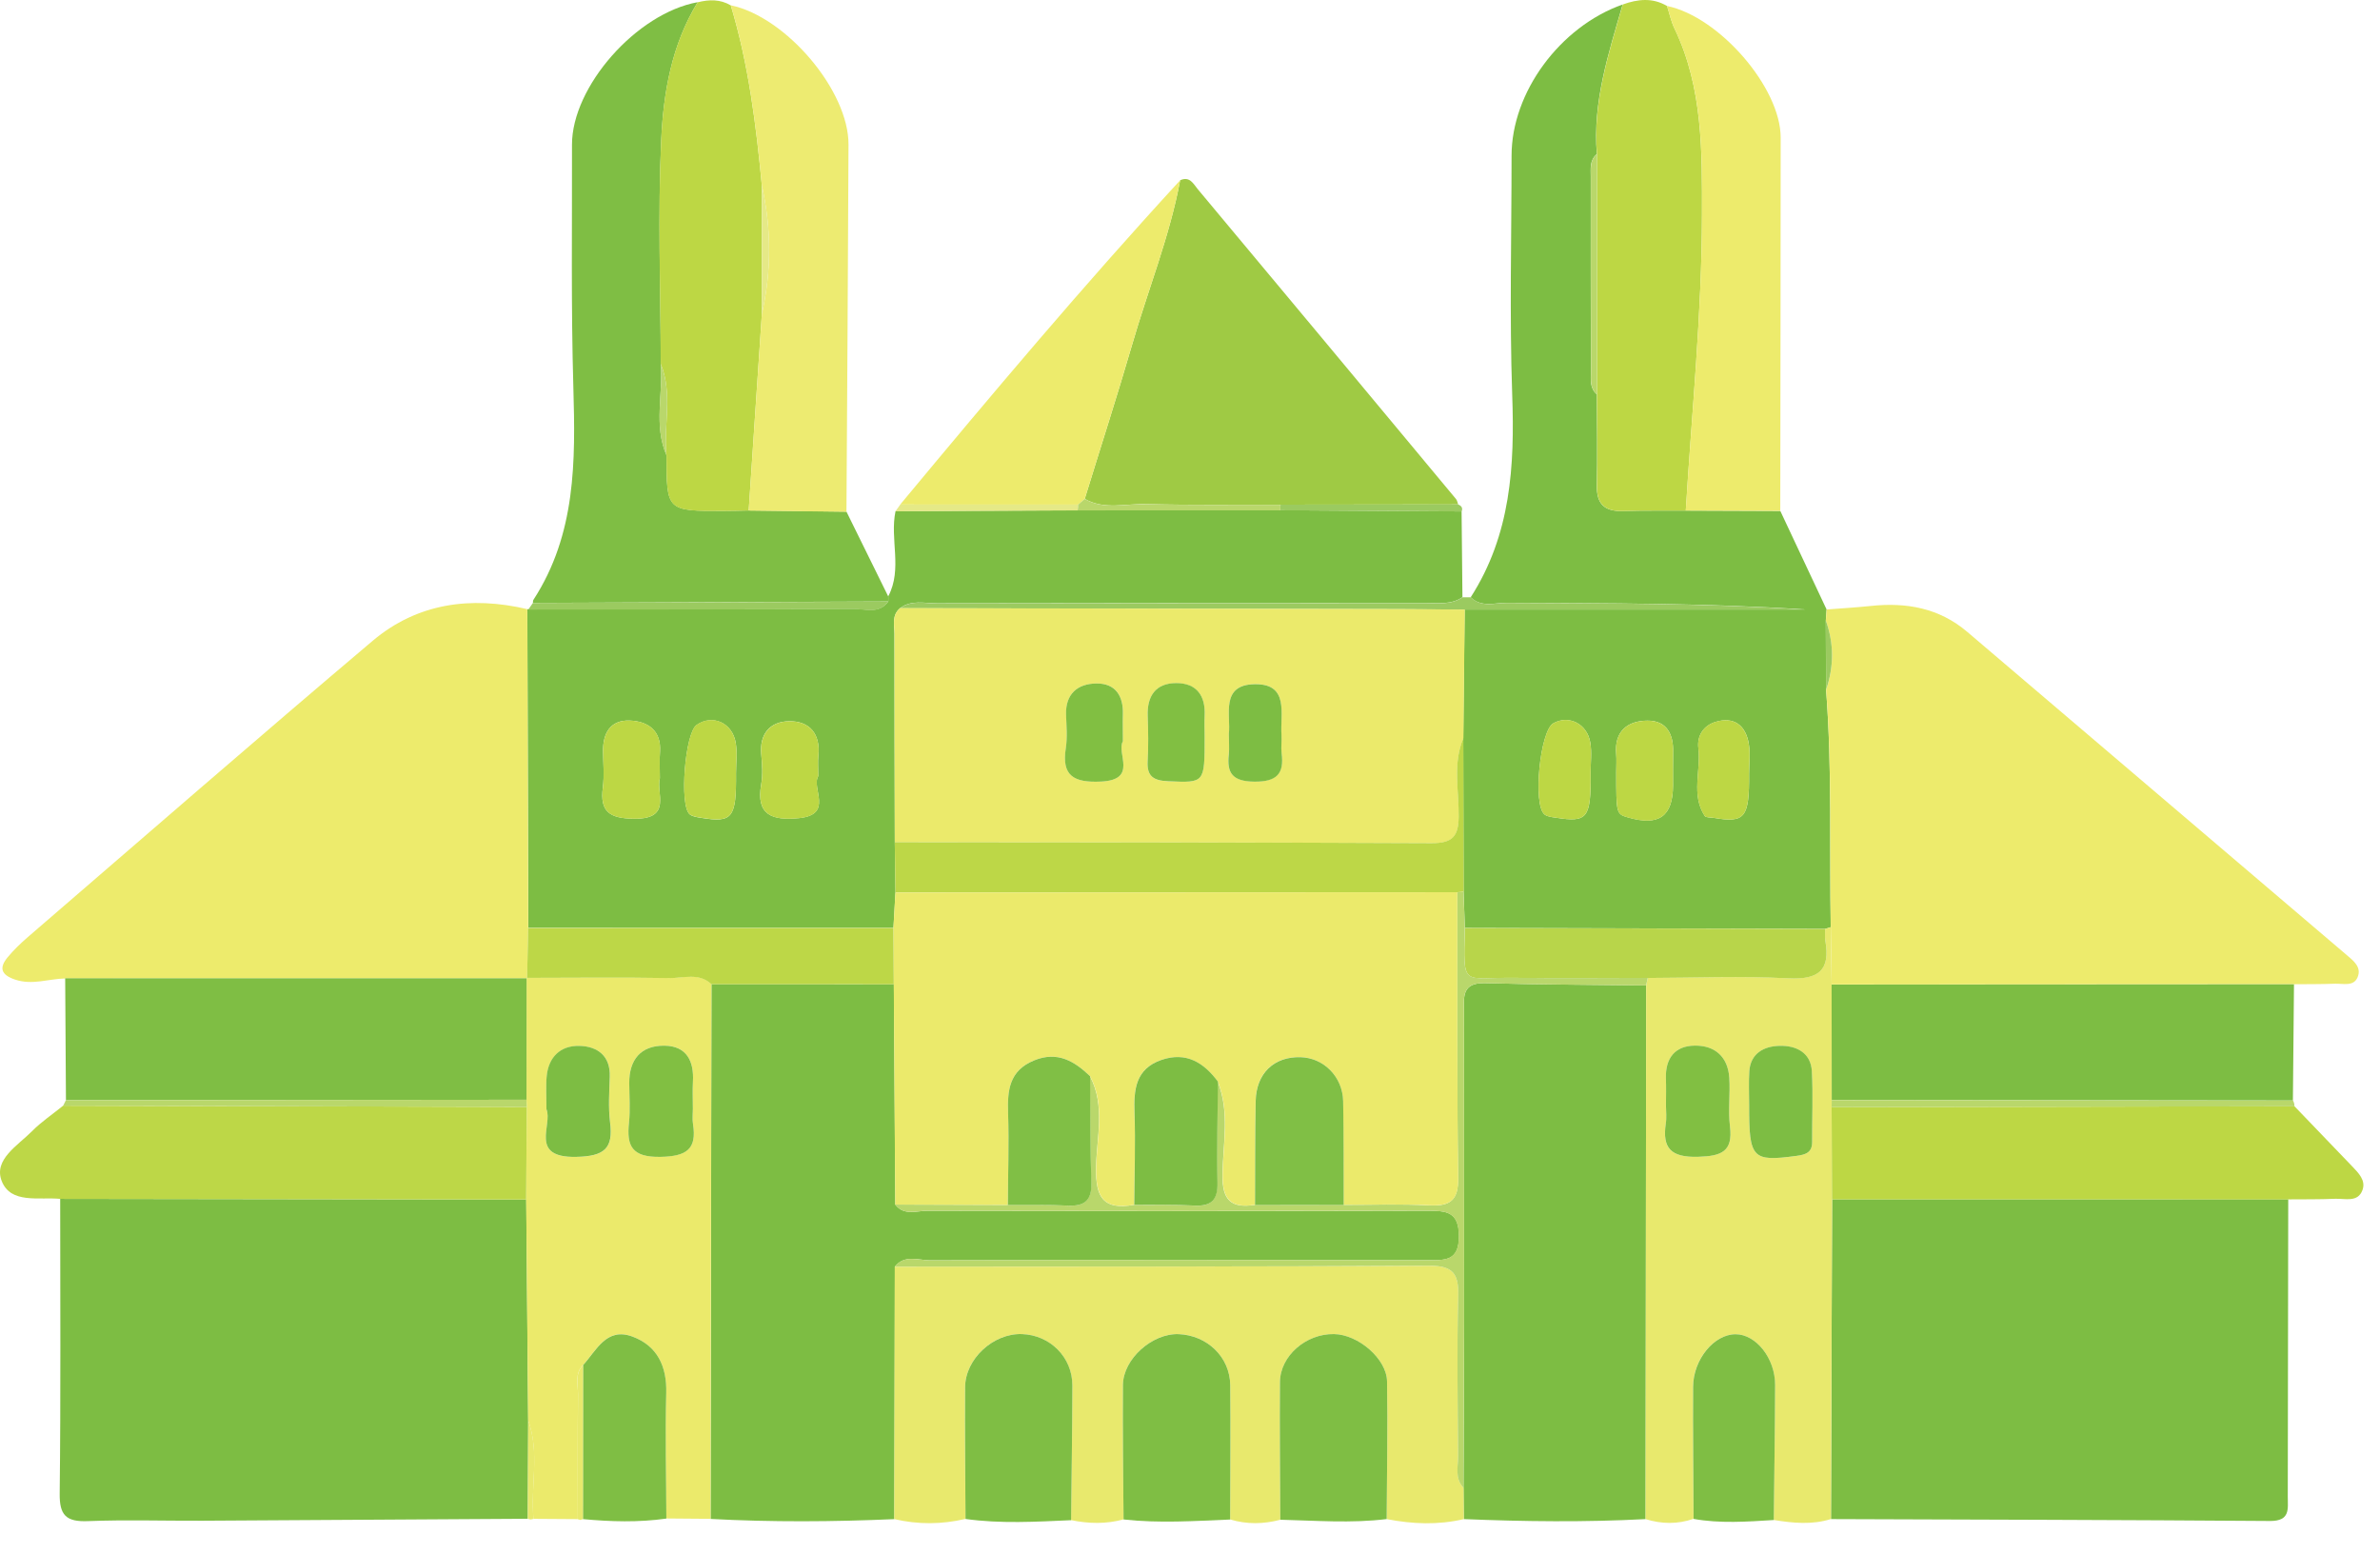
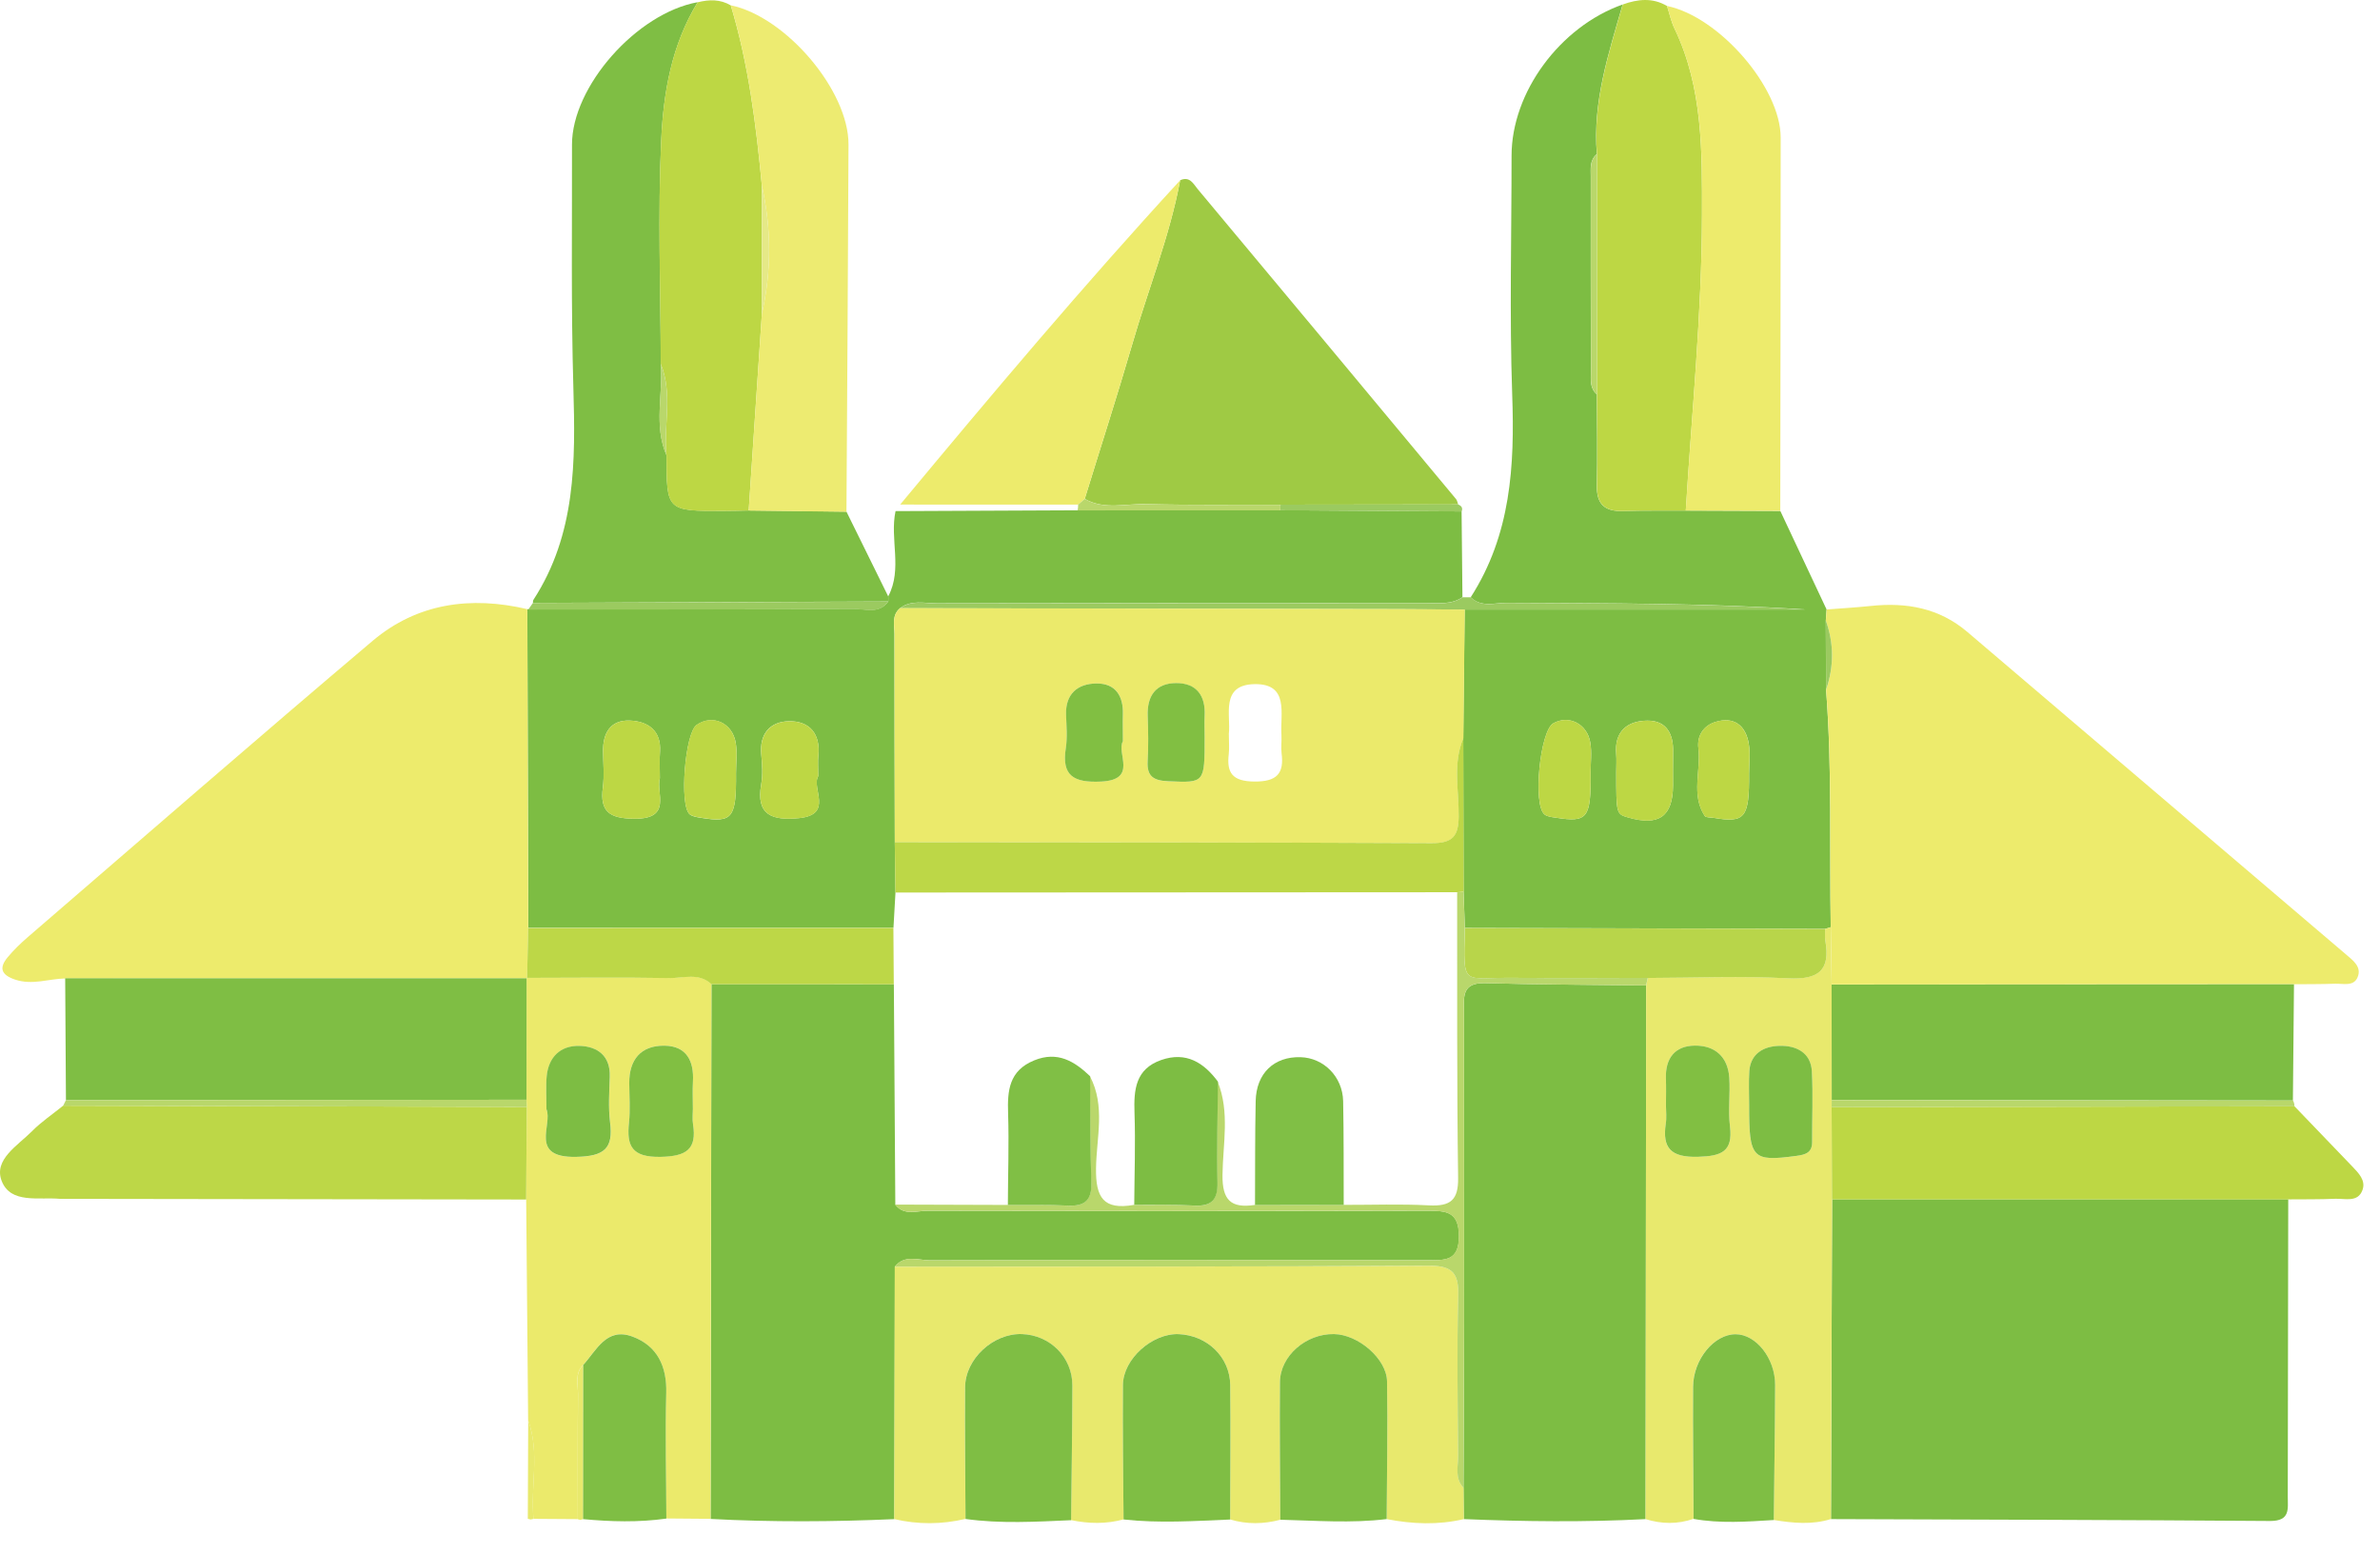
<svg xmlns="http://www.w3.org/2000/svg" width="72" height="47" viewBox="0 0 72 47" fill="none">
  <path fill-rule="evenodd" clip-rule="evenodd" d="M53.858 15.454C54.324 16.446 54.792 17.44 55.258 18.433C55.251 18.546 55.243 18.66 55.234 18.773C55.236 19.469 55.24 20.166 55.242 20.862C55.428 23.253 55.343 25.65 55.383 28.043C55.328 28.061 55.27 28.08 55.213 28.094C51.578 28.085 47.946 28.074 44.315 28.065C44.302 27.701 44.288 27.336 44.277 26.972C44.273 25.423 44.27 23.874 44.266 22.325C44.281 21.029 44.296 19.731 44.309 18.434C47.742 18.434 51.178 18.434 54.613 18.434C51.599 18.24 48.589 18.246 45.577 18.233C45.215 18.231 44.811 18.38 44.492 18.065C45.708 16.173 45.825 14.092 45.747 11.933C45.664 9.529 45.728 7.118 45.728 4.71C45.728 2.797 47.187 0.81 49.089 0.135C48.661 1.616 48.176 3.086 48.308 4.659C48.084 4.846 48.123 5.102 48.123 5.344C48.121 7.31 48.123 9.275 48.127 11.241C48.127 11.483 48.087 11.739 48.308 11.928C48.312 12.848 48.327 13.769 48.308 14.688C48.297 15.236 48.533 15.476 49.099 15.456C49.731 15.435 50.365 15.447 50.995 15.443C51.952 15.447 52.903 15.45 53.858 15.454ZM48.895 23.352C48.895 24.621 48.895 24.621 49.259 24.725C50.186 24.993 50.607 24.691 50.612 23.759C50.614 23.42 50.607 23.081 50.614 22.744C50.629 22.212 50.424 21.791 49.837 21.796C49.225 21.8 48.835 22.129 48.893 22.799C48.908 22.982 48.895 23.167 48.895 23.352ZM52.913 23.405C52.913 23.1 52.954 22.787 52.903 22.488C52.811 21.948 52.465 21.66 51.894 21.836C51.539 21.946 51.333 22.248 51.38 22.631C51.463 23.314 51.152 24.033 51.573 24.68C51.609 24.733 51.75 24.72 51.845 24.736C52.79 24.898 52.922 24.736 52.913 23.405ZM48.119 23.378C48.119 23.072 48.159 22.759 48.11 22.461C48.016 21.887 47.455 21.615 46.991 21.877C46.589 22.104 46.364 24.346 46.727 24.634C46.813 24.703 46.957 24.714 47.08 24.733C48.027 24.881 48.131 24.747 48.119 23.378Z" fill="#7DBD43" />
  <path fill-rule="evenodd" clip-rule="evenodd" d="M44.216 15.468C44.223 16.334 44.233 17.2 44.242 18.064C43.899 18.295 43.512 18.236 43.133 18.236C38.201 18.238 33.268 18.236 28.337 18.247C27.967 18.247 27.571 18.136 27.231 18.392C26.969 18.61 27.059 18.907 27.059 19.174C27.058 21.274 27.065 23.374 27.069 25.474C27.076 25.981 27.084 26.488 27.09 26.994C27.069 27.351 27.048 27.707 27.029 28.063C23.346 28.063 19.664 28.063 15.982 28.063C15.972 24.849 15.963 21.635 15.954 18.42L15.984 18.431C19.262 18.427 22.542 18.431 25.818 18.412C26.172 18.41 26.593 18.582 26.873 18.189C26.873 18.138 26.873 18.084 26.873 18.033C27.309 17.204 26.912 16.309 27.092 15.459C28.93 15.45 30.766 15.441 32.604 15.434C34.646 15.434 36.69 15.432 38.734 15.432C40.559 15.444 42.387 15.457 44.216 15.468ZM19.962 23.537C19.962 23.229 19.947 22.982 19.966 22.737C20.009 22.1 19.607 21.816 19.052 21.794C18.465 21.772 18.239 22.175 18.244 22.713C18.248 23.081 18.284 23.454 18.237 23.819C18.145 24.544 18.433 24.756 19.186 24.762C20.349 24.774 19.837 23.974 19.962 23.537ZM24.753 23.473C24.753 23.215 24.738 23.03 24.757 22.848C24.823 22.204 24.499 21.803 23.866 21.814C23.293 21.825 22.972 22.2 23.029 22.812C23.059 23.116 23.078 23.431 23.027 23.729C22.866 24.652 23.361 24.822 24.161 24.745C25.233 24.641 24.533 23.835 24.753 23.473ZM22.266 23.392C22.266 23.086 22.306 22.773 22.259 22.475C22.159 21.858 21.551 21.591 21.072 21.929C20.724 22.175 20.545 24.364 20.866 24.63C20.951 24.701 21.092 24.716 21.213 24.736C22.159 24.892 22.277 24.743 22.266 23.392Z" fill="#7DBD43" />
-   <path fill-rule="evenodd" clip-rule="evenodd" d="M15.967 45.936C12.682 45.956 9.398 45.978 6.111 45.995C4.963 46 3.812 45.962 2.665 46.007C1.996 46.035 1.798 45.826 1.806 45.174C1.84 42.203 1.821 39.231 1.821 36.26C6.52 36.265 11.219 36.273 15.92 36.28C15.941 38.506 15.96 40.733 15.979 42.959C15.975 43.951 15.971 44.944 15.967 45.936Z" fill="#7DBD43" />
  <path fill-rule="evenodd" clip-rule="evenodd" d="M69.224 36.272C69.22 39.27 69.214 42.269 69.21 45.268C69.21 45.636 69.292 46.006 68.673 46.003C64.245 45.97 59.82 45.962 55.391 45.946C55.402 42.722 55.413 39.498 55.425 36.272C60.024 36.272 64.623 36.272 69.224 36.272Z" fill="#7DBD43" />
  <path fill-rule="evenodd" clip-rule="evenodd" d="M27.056 45.947C25.203 46.028 23.35 46.04 21.497 45.941C21.504 40.55 21.514 35.158 21.523 29.766C23.363 29.766 25.201 29.767 27.041 29.767C27.056 31.99 27.072 34.213 27.085 36.434C27.351 36.78 27.734 36.62 28.059 36.62C33.099 36.631 38.14 36.633 43.179 36.62C43.75 36.62 44.132 36.637 44.137 37.382C44.141 38.162 43.701 38.116 43.16 38.114C38.151 38.107 33.143 38.105 28.136 38.118C27.781 38.118 27.364 37.939 27.072 38.31C27.064 40.857 27.06 43.4 27.056 45.947Z" fill="#7DBD43" />
  <path fill-rule="evenodd" clip-rule="evenodd" d="M55.385 28.044C55.345 25.65 55.428 23.255 55.243 20.864C55.481 20.166 55.485 19.47 55.236 18.775C55.245 18.661 55.253 18.548 55.26 18.434C55.702 18.399 56.145 18.375 56.587 18.328C57.672 18.211 58.666 18.39 59.516 19.113C63.334 22.367 67.159 25.619 70.977 28.872C71.19 29.053 71.456 29.249 71.32 29.562C71.199 29.844 70.882 29.745 70.641 29.753C70.227 29.769 69.814 29.765 69.401 29.769C64.737 29.771 60.076 29.775 55.413 29.776C55.402 29.201 55.394 28.623 55.385 28.044Z" fill="#EDEB6C" />
  <path fill-rule="evenodd" clip-rule="evenodd" d="M15.952 18.424C15.962 21.637 15.971 24.852 15.979 28.067C15.969 28.569 15.958 29.073 15.947 29.574L15.93 29.593C11.278 29.593 6.626 29.593 1.972 29.594C1.468 29.605 0.979 29.803 0.458 29.629C0.026 29.483 -0.032 29.27 0.234 28.95C0.413 28.736 0.619 28.536 0.83 28.353C4.31 25.356 7.771 22.342 11.278 19.378C12.623 18.245 14.239 18.021 15.952 18.424Z" fill="#EDEB6C" />
  <path fill-rule="evenodd" clip-rule="evenodd" d="M49.783 45.946C47.949 46.043 46.116 46.021 44.282 45.946C44.28 45.631 44.276 45.314 44.274 44.999C44.28 43.327 44.291 41.656 44.293 39.984C44.295 36.857 44.291 33.73 44.289 30.603C44.289 30.171 44.205 29.717 44.924 29.735C46.548 29.781 48.175 29.784 49.8 29.805C49.796 35.185 49.789 40.566 49.783 45.946Z" fill="#7DBD43" />
  <path fill-rule="evenodd" clip-rule="evenodd" d="M44.275 45.001C44.277 45.316 44.281 45.633 44.282 45.947C43.505 46.129 42.727 46.098 41.95 45.946C41.958 44.558 41.984 43.17 41.961 41.784C41.952 41.097 41.086 40.361 40.357 40.35C39.51 40.336 38.728 41.01 38.721 41.804C38.708 43.192 38.727 44.578 38.732 45.966C38.225 46.099 37.721 46.109 37.215 45.957C37.217 44.602 37.232 43.247 37.217 41.892C37.209 41.046 36.52 40.385 35.658 40.35C34.86 40.319 33.977 41.101 33.971 41.89C33.96 43.245 33.98 44.6 33.99 45.955C33.461 46.099 32.933 46.087 32.401 45.977C32.416 44.618 32.441 43.261 32.441 41.905C32.442 41.05 31.765 40.378 30.914 40.349C30.049 40.321 29.198 41.099 29.195 41.958C29.183 43.285 29.202 44.613 29.208 45.94C28.491 46.109 27.772 46.114 27.054 45.946C27.058 43.401 27.062 40.856 27.068 38.311C32.454 38.307 37.838 38.316 43.224 38.283C43.971 38.278 44.132 38.538 44.116 39.201C44.077 40.806 44.099 42.416 44.113 44.023C44.116 44.353 44.001 44.71 44.275 45.001Z" fill="#E8E96D" />
  <path fill-rule="evenodd" clip-rule="evenodd" d="M49.783 45.947C49.789 40.568 49.796 35.187 49.8 29.806C49.819 29.729 49.836 29.654 49.851 29.577C51.268 29.575 52.689 29.515 54.101 29.588C55.029 29.636 55.373 29.332 55.222 28.46C55.199 28.341 55.216 28.217 55.215 28.094C55.271 28.08 55.33 28.061 55.384 28.043C55.394 28.62 55.403 29.198 55.411 29.777C55.413 30.939 55.414 32.104 55.414 33.267C55.414 33.338 55.414 33.409 55.413 33.481C55.416 34.411 55.42 35.341 55.424 36.269C55.413 39.495 55.401 42.719 55.39 45.944C54.816 46.125 54.239 46.066 53.66 45.973C53.675 44.611 53.697 43.25 53.699 41.89C53.703 41.081 53.12 40.354 52.505 40.354C51.855 40.354 51.223 41.112 51.217 41.945C51.21 43.276 51.225 44.607 51.233 45.938C50.751 46.105 50.268 46.097 49.783 45.947ZM52.914 33.419C52.91 35.046 53.007 35.138 54.341 34.962C54.633 34.923 54.824 34.858 54.82 34.533C54.816 33.825 54.85 33.116 54.812 32.41C54.782 31.837 54.329 31.617 53.822 31.633C53.359 31.648 52.956 31.866 52.92 32.402C52.897 32.741 52.914 33.082 52.914 33.419ZM50.398 33.433C50.398 33.618 50.423 33.805 50.393 33.986C50.281 34.729 50.547 35.011 51.37 34.988C52.087 34.967 52.429 34.825 52.335 34.065C52.274 33.58 52.348 33.08 52.314 32.591C52.274 31.979 51.893 31.619 51.27 31.626C50.663 31.633 50.381 32.014 50.397 32.604C50.406 32.878 50.4 33.157 50.398 33.433Z" fill="#E8E96D" />
  <path fill-rule="evenodd" clip-rule="evenodd" d="M26.87 18.037C26.87 18.088 26.87 18.141 26.87 18.192C23.288 18.207 19.704 18.22 16.122 18.233C16.126 18.202 16.121 18.165 16.138 18.141C17.428 16.155 17.41 13.947 17.345 11.709C17.274 9.269 17.309 6.824 17.304 4.38C17.298 2.622 19.257 0.4 21.107 0.066C20.321 1.35 20.07 2.796 20.004 4.23C19.899 6.484 19.984 8.745 19.991 11.004C20.065 11.925 19.77 12.87 20.165 13.771C20.165 15.455 20.165 15.457 21.901 15.452C22.152 15.452 22.403 15.444 22.652 15.439C23.637 15.452 24.624 15.464 25.607 15.475C26.028 16.334 26.451 17.186 26.87 18.037Z" fill="#7FBE44" />
  <path fill-rule="evenodd" clip-rule="evenodd" d="M21.521 29.762C21.512 35.154 21.503 40.546 21.495 45.938C21.049 45.935 20.602 45.931 20.157 45.927C20.153 44.662 20.119 43.395 20.153 42.13C20.176 41.33 19.887 40.704 19.132 40.424C18.343 40.131 18.043 40.843 17.636 41.29C17.381 41.548 17.487 41.872 17.485 42.169C17.473 43.428 17.479 44.688 17.479 45.947C17.032 45.946 16.584 45.942 16.139 45.938C16.043 44.946 16.335 43.935 15.977 42.959C15.958 40.733 15.937 38.507 15.918 36.28C15.926 35.347 15.93 34.413 15.935 33.479C15.933 33.408 15.93 33.334 15.928 33.263C15.928 32.04 15.93 30.815 15.93 29.592L15.947 29.574C17.381 29.574 18.815 29.557 20.246 29.579C20.674 29.585 21.144 29.405 21.521 29.762ZM20.961 33.538C20.961 33.261 20.948 32.985 20.963 32.708C20.997 32.102 20.778 31.635 20.104 31.626C19.378 31.617 19.032 32.058 19.036 32.756C19.038 33.155 19.072 33.558 19.028 33.953C18.953 34.656 19.111 35.004 19.976 34.988C20.767 34.973 21.089 34.761 20.965 33.995C20.94 33.849 20.961 33.691 20.961 33.538ZM16.532 33.549C16.728 34.021 15.992 35.021 17.432 34.992C18.289 34.973 18.56 34.739 18.459 33.946C18.402 33.492 18.434 33.027 18.449 32.567C18.472 31.939 18.081 31.646 17.524 31.635C16.949 31.624 16.596 31.98 16.541 32.549C16.509 32.849 16.532 33.159 16.532 33.549Z" fill="#EBEA6B" />
  <path fill-rule="evenodd" clip-rule="evenodd" d="M35.702 5.452C35.996 5.319 36.104 5.566 36.232 5.718C38.84 8.838 41.443 11.963 44.043 15.088C44.083 15.132 44.09 15.2 44.113 15.257C42.322 15.258 40.529 15.262 38.734 15.264C37.381 15.262 36.024 15.282 34.671 15.246C34.054 15.229 33.405 15.429 32.816 15.088C33.295 13.528 33.799 11.974 34.254 10.409C34.732 8.757 35.386 7.151 35.702 5.452Z" fill="#9FCA44" />
  <path fill-rule="evenodd" clip-rule="evenodd" d="M15.93 29.59C15.93 30.813 15.928 32.038 15.928 33.262C11.283 33.266 6.639 33.271 1.995 33.275C1.987 32.048 1.979 30.819 1.972 29.59C6.628 29.592 11.28 29.59 15.93 29.59Z" fill="#7FBE44" />
  <path fill-rule="evenodd" clip-rule="evenodd" d="M55.414 33.27C55.414 32.107 55.412 30.942 55.41 29.779C60.073 29.777 64.734 29.773 69.398 29.771C69.386 30.944 69.375 32.114 69.365 33.285C64.717 33.279 60.066 33.273 55.414 33.27Z" fill="#7DBD43" />
  <path fill-rule="evenodd" clip-rule="evenodd" d="M48.312 4.659C48.179 3.086 48.666 1.616 49.093 0.135C49.546 -0.028 49.995 -0.077 50.431 0.181C50.506 0.413 50.555 0.657 50.663 0.875C51.522 2.667 51.491 4.619 51.489 6.499C51.486 9.48 51.18 12.461 50.999 15.443C50.368 15.447 49.734 15.436 49.102 15.456C48.536 15.474 48.3 15.236 48.312 14.689C48.33 13.77 48.315 12.849 48.312 11.928C48.312 9.506 48.312 7.082 48.312 4.659Z" fill="#BDD744" />
  <path fill-rule="evenodd" clip-rule="evenodd" d="M15.935 33.478C15.93 34.412 15.926 35.346 15.918 36.28C11.219 36.275 6.52 36.267 1.819 36.26C1.177 36.2 0.319 36.421 0.049 35.714C-0.196 35.068 0.54 34.647 0.968 34.214C1.251 33.929 1.594 33.698 1.912 33.441C6.586 33.454 11.261 33.467 15.935 33.478Z" fill="#BDD747" />
  <path fill-rule="evenodd" clip-rule="evenodd" d="M55.422 36.274C55.419 35.344 55.415 34.413 55.411 33.485C60.08 33.475 64.745 33.468 69.412 33.459C69.993 34.063 70.573 34.668 71.154 35.272C71.35 35.477 71.579 35.703 71.469 35.996C71.328 36.379 70.943 36.245 70.642 36.258C70.171 36.278 69.695 36.272 69.222 36.276C64.623 36.276 60.023 36.276 55.422 36.274Z" fill="#BDD744" />
  <path fill-rule="evenodd" clip-rule="evenodd" d="M22.65 15.442C22.399 15.445 22.148 15.453 21.899 15.455C20.163 15.46 20.163 15.458 20.163 13.774C20.068 12.855 20.361 11.91 19.989 11.008C19.981 8.748 19.896 6.487 20.002 4.233C20.068 2.798 20.319 1.351 21.104 0.07C21.451 -0.018 21.787 -0.027 22.108 0.163C22.646 1.945 22.874 3.776 23.048 5.616C23.048 6.91 23.048 8.203 23.048 9.497C22.916 11.476 22.782 13.459 22.65 15.442Z" fill="#BDD744" />
  <path fill-rule="evenodd" clip-rule="evenodd" d="M22.65 15.443C22.782 13.46 22.916 11.477 23.048 9.494C23.342 8.2 23.338 6.907 23.048 5.613C22.874 3.772 22.646 1.942 22.108 0.16C23.78 0.51 25.677 2.742 25.669 4.373C25.654 8.075 25.63 11.777 25.607 15.479C24.622 15.468 23.635 15.455 22.65 15.443Z" fill="#EDEB71" />
  <path fill-rule="evenodd" clip-rule="evenodd" d="M50.998 15.442C51.179 12.461 51.485 9.481 51.489 6.498C51.493 4.618 51.523 2.666 50.662 0.874C50.555 0.654 50.506 0.412 50.43 0.18C52.014 0.509 53.869 2.65 53.869 4.16C53.869 7.924 53.861 11.687 53.857 15.451C52.903 15.45 51.951 15.446 50.998 15.442Z" fill="#EDEB6C" />
  <path fill-rule="evenodd" clip-rule="evenodd" d="M35.702 5.453C35.386 7.15 34.732 8.756 34.252 10.411C33.797 11.977 33.294 13.531 32.814 15.091C32.748 15.148 32.682 15.206 32.616 15.263C30.822 15.263 29.027 15.263 27.232 15.261C29.993 11.94 32.773 8.637 35.702 5.453Z" fill="#EDEB6C" />
  <path fill-rule="evenodd" clip-rule="evenodd" d="M29.209 45.942C29.204 44.615 29.185 43.287 29.196 41.96C29.2 41.099 30.051 40.321 30.915 40.35C31.765 40.378 32.444 41.05 32.442 41.907C32.44 43.263 32.416 44.62 32.403 45.979C31.338 46.026 30.272 46.09 29.209 45.942Z" fill="#7FBE44" />
  <path fill-rule="evenodd" clip-rule="evenodd" d="M33.99 45.957C33.98 44.602 33.96 43.247 33.971 41.892C33.977 41.101 34.86 40.321 35.658 40.352C36.52 40.387 37.209 41.046 37.217 41.894C37.232 43.249 37.217 44.604 37.215 45.959C36.139 46.003 35.064 46.076 33.99 45.957Z" fill="#7FBE44" />
  <path fill-rule="evenodd" clip-rule="evenodd" d="M38.732 45.965C38.727 44.577 38.708 43.191 38.721 41.803C38.728 41.009 39.51 40.335 40.357 40.35C41.086 40.361 41.952 41.097 41.961 41.783C41.984 43.169 41.957 44.557 41.95 45.945C40.876 46.077 39.804 45.991 38.732 45.965Z" fill="#7FBE44" />
  <path fill-rule="evenodd" clip-rule="evenodd" d="M51.234 45.94C51.227 44.609 51.212 43.278 51.219 41.947C51.225 41.112 51.857 40.354 52.506 40.355C53.121 40.355 53.705 41.082 53.701 41.892C53.697 43.254 53.675 44.614 53.661 45.974C52.85 46.024 52.04 46.084 51.234 45.94Z" fill="#7FBE44" />
  <path fill-rule="evenodd" clip-rule="evenodd" d="M17.637 41.292C18.045 40.845 18.345 40.133 19.134 40.426C19.889 40.706 20.177 41.332 20.155 42.132C20.121 43.398 20.155 44.663 20.159 45.93C19.319 46.049 18.475 46.025 17.634 45.946C17.635 44.395 17.637 42.843 17.637 41.292Z" fill="#7FBE44" />
  <path fill-rule="evenodd" clip-rule="evenodd" d="M27.232 18.396C27.572 18.138 27.968 18.251 28.338 18.251C33.269 18.241 38.202 18.243 43.133 18.24C43.513 18.24 43.9 18.299 44.243 18.066C44.328 18.066 44.411 18.066 44.496 18.066C44.815 18.383 45.219 18.234 45.581 18.236C48.593 18.249 51.603 18.243 54.617 18.439C51.182 18.439 47.746 18.439 44.313 18.439C43.645 18.433 42.975 18.426 42.307 18.424C37.281 18.415 32.256 18.405 27.232 18.396Z" fill="#9BCA60" />
  <path fill-rule="evenodd" clip-rule="evenodd" d="M15.935 33.479C11.258 33.468 6.586 33.455 1.911 33.442C1.939 33.387 1.966 33.33 1.994 33.275C6.639 33.271 11.283 33.265 15.927 33.262C15.929 33.334 15.933 33.407 15.935 33.479Z" fill="#B9D76B" />
  <path fill-rule="evenodd" clip-rule="evenodd" d="M69.412 33.461C64.745 33.468 60.08 33.478 55.411 33.487C55.413 33.415 55.413 33.343 55.413 33.272C60.065 33.275 64.717 33.281 69.367 33.286C69.399 33.34 69.412 33.398 69.412 33.461Z" fill="#B9D76B" />
  <path fill-rule="evenodd" clip-rule="evenodd" d="M16.122 18.236C19.704 18.223 23.288 18.208 26.869 18.195C26.592 18.59 26.169 18.418 25.815 18.42C22.538 18.437 19.259 18.435 15.98 18.439C16.029 18.37 16.077 18.302 16.122 18.236Z" fill="#9BCA60" />
-   <path fill-rule="evenodd" clip-rule="evenodd" d="M27.234 15.262C29.027 15.262 30.821 15.262 32.618 15.264C32.618 15.322 32.614 15.38 32.603 15.438C30.765 15.446 28.928 15.455 27.09 15.464C27.137 15.398 27.185 15.33 27.234 15.262Z" fill="#E5E987" />
  <path fill-rule="evenodd" clip-rule="evenodd" d="M38.735 15.265C40.528 15.263 42.321 15.26 44.113 15.258C44.21 15.298 44.261 15.361 44.217 15.47C42.389 15.459 40.56 15.446 38.733 15.435C38.735 15.378 38.737 15.322 38.735 15.265Z" fill="#9BCA60" />
  <path fill-rule="evenodd" clip-rule="evenodd" d="M17.637 41.293C17.637 42.844 17.635 44.396 17.634 45.947L17.558 45.971L17.481 45.951C17.481 44.691 17.475 43.431 17.486 42.172C17.488 41.875 17.383 41.551 17.637 41.293Z" fill="#E8E96D" />
  <path fill-rule="evenodd" clip-rule="evenodd" d="M15.979 42.959C16.337 43.937 16.045 44.948 16.141 45.939L16.052 45.957L15.967 45.937C15.971 44.944 15.975 43.952 15.979 42.959Z" fill="#E8E96D" />
  <path fill-rule="evenodd" clip-rule="evenodd" d="M27.232 18.393C32.255 18.402 37.281 18.411 42.307 18.422C42.975 18.424 43.643 18.431 44.313 18.436C44.298 19.733 44.282 21.031 44.271 22.327C43.945 23.1 44.139 23.909 44.13 24.698C44.124 25.291 43.949 25.506 43.312 25.502C37.9 25.476 32.486 25.48 27.071 25.474C27.068 23.375 27.06 21.274 27.062 19.174C27.06 18.907 26.97 18.609 27.232 18.393ZM36.443 22.298C36.443 22.082 36.432 21.864 36.443 21.65C36.473 21.056 36.211 20.663 35.584 20.663C34.958 20.663 34.699 21.055 34.72 21.65C34.737 22.113 34.745 22.578 34.718 23.041C34.696 23.492 34.907 23.613 35.345 23.631C36.443 23.675 36.443 23.695 36.443 22.298ZM33.969 22.419C33.969 22.098 33.962 21.851 33.971 21.606C33.988 21.064 33.76 20.668 33.175 20.672C32.597 20.676 32.233 20.987 32.252 21.61C32.263 21.948 32.295 22.294 32.244 22.626C32.112 23.466 32.484 23.677 33.307 23.638C34.439 23.587 33.761 22.776 33.969 22.419ZM37.175 22.195C37.175 22.444 37.194 22.631 37.172 22.812C37.106 23.378 37.285 23.631 37.942 23.638C38.629 23.644 38.851 23.398 38.77 22.779C38.747 22.598 38.778 22.411 38.766 22.228C38.723 21.597 39.012 20.676 37.955 20.692C36.907 20.71 37.242 21.641 37.175 22.195Z" fill="#EBEA6B" />
  <path fill-rule="evenodd" clip-rule="evenodd" d="M27.07 25.473C32.484 25.479 37.898 25.475 43.31 25.501C43.947 25.503 44.122 25.29 44.128 24.697C44.137 23.908 43.943 23.099 44.269 22.326C44.271 23.875 44.275 25.424 44.279 26.973C44.215 26.977 44.15 26.98 44.086 26.986C38.421 26.988 32.755 26.991 27.088 26.995C27.084 26.488 27.077 25.981 27.07 25.473Z" fill="#BDD747" />
  <path fill-rule="evenodd" clip-rule="evenodd" d="M55.215 28.096C55.217 28.219 55.2 28.343 55.222 28.462C55.373 29.334 55.03 29.638 54.102 29.59C52.69 29.517 51.269 29.576 49.852 29.579C48.521 29.579 47.193 29.596 45.864 29.576C44.228 29.55 44.266 29.929 44.316 28.068C47.947 28.076 51.58 28.087 55.215 28.096Z" fill="#B8D54A" />
  <path fill-rule="evenodd" clip-rule="evenodd" d="M44.314 28.066C44.265 29.926 44.226 29.547 45.862 29.573C47.19 29.593 48.519 29.576 49.849 29.576C49.833 29.653 49.816 29.728 49.798 29.805C48.174 29.785 46.547 29.782 44.922 29.736C44.203 29.716 44.288 30.17 44.288 30.604C44.29 33.731 44.294 36.858 44.292 39.985C44.29 41.657 44.279 43.328 44.273 45C43.999 44.709 44.114 44.352 44.111 44.022C44.097 42.415 44.073 40.807 44.114 39.2C44.131 38.537 43.971 38.277 43.222 38.282C37.836 38.315 32.452 38.306 27.066 38.31C27.358 37.938 27.775 38.119 28.13 38.118C33.137 38.105 38.145 38.107 43.154 38.114C43.694 38.114 44.135 38.16 44.131 37.382C44.126 36.638 43.744 36.62 43.173 36.62C38.134 36.631 33.093 36.631 28.052 36.62C27.728 36.62 27.345 36.779 27.079 36.433C28.215 36.437 29.349 36.441 30.485 36.444C31.085 36.448 31.687 36.433 32.287 36.464C32.814 36.492 33.029 36.301 33.01 35.778C32.974 34.705 32.984 33.628 32.974 32.553C33.448 33.453 33.169 34.416 33.157 35.338C33.146 36.212 33.374 36.607 34.307 36.442C34.909 36.448 35.514 36.429 36.115 36.464C36.658 36.497 36.837 36.281 36.824 35.767C36.801 34.751 36.832 33.734 36.839 32.718C37.209 33.639 36.994 34.6 36.983 35.538C36.975 36.287 37.226 36.554 37.962 36.444C38.857 36.444 39.749 36.442 40.644 36.442C41.506 36.444 42.369 36.411 43.229 36.457C43.886 36.492 44.12 36.292 44.111 35.628C44.071 32.748 44.086 29.868 44.082 26.989C44.145 26.986 44.209 26.98 44.275 26.977C44.29 27.337 44.303 27.702 44.314 28.066Z" fill="#B9D76B" />
  <path fill-rule="evenodd" clip-rule="evenodd" d="M48.895 23.354C48.895 23.169 48.908 22.984 48.893 22.801C48.834 22.13 49.225 21.802 49.836 21.797C50.425 21.793 50.629 22.215 50.614 22.746C50.606 23.085 50.614 23.424 50.612 23.761C50.606 24.693 50.185 24.995 49.259 24.728C48.895 24.623 48.895 24.623 48.895 23.354Z" fill="#BDD744" />
  <path fill-rule="evenodd" clip-rule="evenodd" d="M52.912 23.406C52.922 24.738 52.789 24.899 51.842 24.736C51.748 24.719 51.606 24.732 51.57 24.679C51.15 24.031 51.461 23.313 51.378 22.63C51.333 22.249 51.538 21.945 51.891 21.835C52.463 21.659 52.808 21.947 52.901 22.487C52.956 22.785 52.912 23.099 52.912 23.406Z" fill="#BDD744" />
  <path fill-rule="evenodd" clip-rule="evenodd" d="M48.119 23.378C48.13 24.748 48.026 24.882 47.079 24.733C46.958 24.715 46.813 24.704 46.726 24.634C46.364 24.347 46.588 22.103 46.99 21.876C47.454 21.612 48.015 21.887 48.109 22.46C48.16 22.759 48.119 23.072 48.119 23.378Z" fill="#BDD744" />
  <path fill-rule="evenodd" clip-rule="evenodd" d="M48.312 4.66C48.312 7.082 48.312 9.506 48.312 11.929C48.091 11.74 48.131 11.484 48.131 11.242C48.127 9.276 48.125 7.311 48.127 5.345C48.127 5.103 48.088 4.847 48.312 4.66Z" fill="#B9D76B" />
  <path fill-rule="evenodd" clip-rule="evenodd" d="M55.236 18.771C55.485 19.467 55.481 20.163 55.243 20.861C55.241 20.165 55.237 19.467 55.236 18.771Z" fill="#9BCA60" />
-   <path fill-rule="evenodd" clip-rule="evenodd" d="M37.966 36.441C37.23 36.551 36.981 36.284 36.987 35.535C36.998 34.597 37.213 33.638 36.843 32.715C36.415 32.138 35.881 31.796 35.126 32.06C34.344 32.333 34.297 32.962 34.318 33.654C34.352 34.581 34.316 35.511 34.311 36.439C33.378 36.606 33.15 36.21 33.161 35.335C33.173 34.412 33.452 33.451 32.978 32.55C32.503 32.096 31.993 31.781 31.285 32.071C30.521 32.382 30.474 32.988 30.497 33.675C30.527 34.596 30.493 35.52 30.489 36.443C29.353 36.439 28.219 36.435 27.083 36.432C27.068 34.211 27.052 31.988 27.039 29.766C27.035 29.198 27.032 28.632 27.028 28.065C27.047 27.708 27.068 27.351 27.088 26.995C32.755 26.994 38.421 26.99 44.086 26.986C44.09 29.866 44.075 32.746 44.114 35.624C44.124 36.289 43.89 36.489 43.233 36.454C42.373 36.408 41.51 36.441 40.648 36.439C40.644 35.392 40.651 34.345 40.631 33.299C40.614 32.561 40.042 31.992 39.342 31.972C38.54 31.95 38.002 32.459 37.985 33.301C37.964 34.346 37.972 35.394 37.966 36.441Z" fill="#EBEA6B" />
  <path fill-rule="evenodd" clip-rule="evenodd" d="M27.027 28.066C27.031 28.634 27.035 29.202 27.039 29.769C25.199 29.769 23.361 29.767 21.521 29.767C21.143 29.41 20.673 29.589 20.245 29.582C18.813 29.558 17.378 29.574 15.946 29.576C15.957 29.074 15.969 28.57 15.978 28.068C19.662 28.066 23.344 28.066 27.027 28.066Z" fill="#BDD747" />
  <path fill-rule="evenodd" clip-rule="evenodd" d="M19.963 23.536C19.838 23.973 20.35 24.772 19.187 24.763C18.434 24.757 18.145 24.545 18.238 23.82C18.283 23.455 18.249 23.081 18.245 22.713C18.24 22.175 18.466 21.772 19.053 21.794C19.608 21.814 20.012 22.1 19.966 22.737C19.948 22.983 19.963 23.228 19.963 23.536Z" fill="#BDD744" />
  <path fill-rule="evenodd" clip-rule="evenodd" d="M24.755 23.474C24.534 23.837 25.234 24.644 24.162 24.747C23.362 24.824 22.867 24.653 23.028 23.73C23.079 23.432 23.06 23.117 23.03 22.813C22.975 22.203 23.296 21.826 23.868 21.815C24.5 21.804 24.824 22.207 24.758 22.849C24.739 23.031 24.755 23.216 24.755 23.474Z" fill="#BDD744" />
  <path fill-rule="evenodd" clip-rule="evenodd" d="M22.266 23.391C22.278 24.742 22.159 24.891 21.211 24.733C21.093 24.713 20.949 24.697 20.864 24.627C20.543 24.361 20.724 22.171 21.07 21.925C21.549 21.587 22.157 21.854 22.257 22.471C22.306 22.772 22.266 23.083 22.266 23.391Z" fill="#BDD744" />
  <path fill-rule="evenodd" clip-rule="evenodd" d="M38.734 15.267C38.736 15.324 38.734 15.381 38.731 15.436C36.687 15.436 34.643 15.438 32.601 15.438C32.612 15.379 32.616 15.322 32.616 15.263C32.682 15.206 32.748 15.147 32.814 15.09C33.405 15.432 34.052 15.232 34.669 15.248C36.026 15.285 37.383 15.263 38.734 15.267Z" fill="#B9D76B" />
  <path fill-rule="evenodd" clip-rule="evenodd" d="M52.915 33.417C52.915 33.079 52.898 32.74 52.92 32.401C52.956 31.864 53.358 31.646 53.822 31.632C54.332 31.615 54.785 31.833 54.813 32.408C54.851 33.115 54.817 33.824 54.821 34.533C54.825 34.857 54.634 34.923 54.341 34.961C53.007 35.139 52.911 35.046 52.915 33.417Z" fill="#7DBD43" />
  <path fill-rule="evenodd" clip-rule="evenodd" d="M50.399 33.433C50.401 33.156 50.407 32.88 50.397 32.603C50.382 32.013 50.663 31.632 51.271 31.625C51.894 31.618 52.273 31.979 52.314 32.59C52.348 33.079 52.275 33.579 52.335 34.065C52.429 34.825 52.088 34.968 51.371 34.988C50.548 35.011 50.284 34.728 50.393 33.986C50.423 33.805 50.399 33.616 50.399 33.433Z" fill="#81BF42" />
  <path fill-rule="evenodd" clip-rule="evenodd" d="M19.989 11.01C20.361 11.915 20.068 12.858 20.163 13.777C19.768 12.874 20.063 11.931 19.989 11.01Z" fill="#B9D76B" />
  <path fill-rule="evenodd" clip-rule="evenodd" d="M20.961 33.537C20.961 33.691 20.94 33.847 20.965 33.997C21.087 34.763 20.767 34.975 19.976 34.99C19.111 35.004 18.953 34.658 19.028 33.955C19.07 33.559 19.038 33.156 19.036 32.757C19.032 32.059 19.379 31.618 20.104 31.627C20.778 31.636 20.997 32.103 20.963 32.709C20.948 32.984 20.961 33.261 20.961 33.537Z" fill="#81BF42" />
  <path fill-rule="evenodd" clip-rule="evenodd" d="M16.532 33.549C16.532 33.159 16.509 32.851 16.539 32.547C16.594 31.977 16.948 31.622 17.522 31.633C18.079 31.644 18.47 31.939 18.447 32.565C18.432 33.025 18.4 33.492 18.456 33.944C18.558 34.737 18.287 34.972 17.43 34.99C15.992 35.02 16.726 34.021 16.532 33.549Z" fill="#7DBD43" />
  <path fill-rule="evenodd" clip-rule="evenodd" d="M23.048 5.613C23.339 6.908 23.343 8.201 23.048 9.496C23.048 8.201 23.048 6.908 23.048 5.613Z" fill="#E5E987" />
  <path fill-rule="evenodd" clip-rule="evenodd" d="M36.443 22.297C36.443 23.695 36.443 23.675 35.345 23.629C34.907 23.611 34.696 23.49 34.718 23.039C34.745 22.576 34.737 22.111 34.72 21.647C34.7 21.054 34.958 20.662 35.584 20.66C36.211 20.66 36.473 21.054 36.443 21.647C36.432 21.863 36.443 22.081 36.443 22.297Z" fill="#81BF42" />
  <path fill-rule="evenodd" clip-rule="evenodd" d="M33.97 22.419C33.762 22.776 34.44 23.588 33.305 23.639C32.483 23.677 32.111 23.467 32.243 22.626C32.294 22.295 32.262 21.948 32.25 21.61C32.232 20.989 32.598 20.676 33.173 20.672C33.758 20.668 33.987 21.064 33.97 21.606C33.962 21.851 33.97 22.099 33.97 22.419Z" fill="#81BF42" />
-   <path fill-rule="evenodd" clip-rule="evenodd" d="M37.175 22.197C37.242 21.64 36.906 20.71 37.957 20.694C39.014 20.677 38.723 21.598 38.768 22.23C38.78 22.413 38.749 22.6 38.772 22.782C38.853 23.401 38.631 23.648 37.944 23.641C37.285 23.635 37.108 23.381 37.174 22.815C37.194 22.633 37.175 22.448 37.175 22.197Z" fill="#7DBD43" />
  <path fill-rule="evenodd" clip-rule="evenodd" d="M37.967 36.445C37.972 35.399 37.965 34.35 37.987 33.304C38.004 32.462 38.542 31.953 39.344 31.975C40.044 31.995 40.616 32.563 40.633 33.303C40.654 34.348 40.646 35.397 40.65 36.443C39.756 36.443 38.861 36.443 37.967 36.445Z" fill="#80BF45" />
  <path fill-rule="evenodd" clip-rule="evenodd" d="M30.49 36.445C30.493 35.522 30.527 34.599 30.497 33.676C30.474 32.99 30.522 32.384 31.286 32.072C31.994 31.783 32.505 32.098 32.979 32.552C32.988 33.627 32.979 34.702 33.015 35.776C33.033 36.302 32.818 36.492 32.292 36.463C31.692 36.434 31.092 36.45 30.49 36.445Z" fill="#80BF45" />
  <path fill-rule="evenodd" clip-rule="evenodd" d="M34.313 36.44C34.319 35.512 34.353 34.584 34.321 33.656C34.298 32.964 34.347 32.334 35.128 32.061C35.883 31.797 36.419 32.14 36.846 32.716C36.838 33.733 36.808 34.749 36.831 35.765C36.844 36.279 36.664 36.493 36.121 36.462C35.519 36.428 34.915 36.446 34.313 36.44Z" fill="#7DBD43" />
</svg>